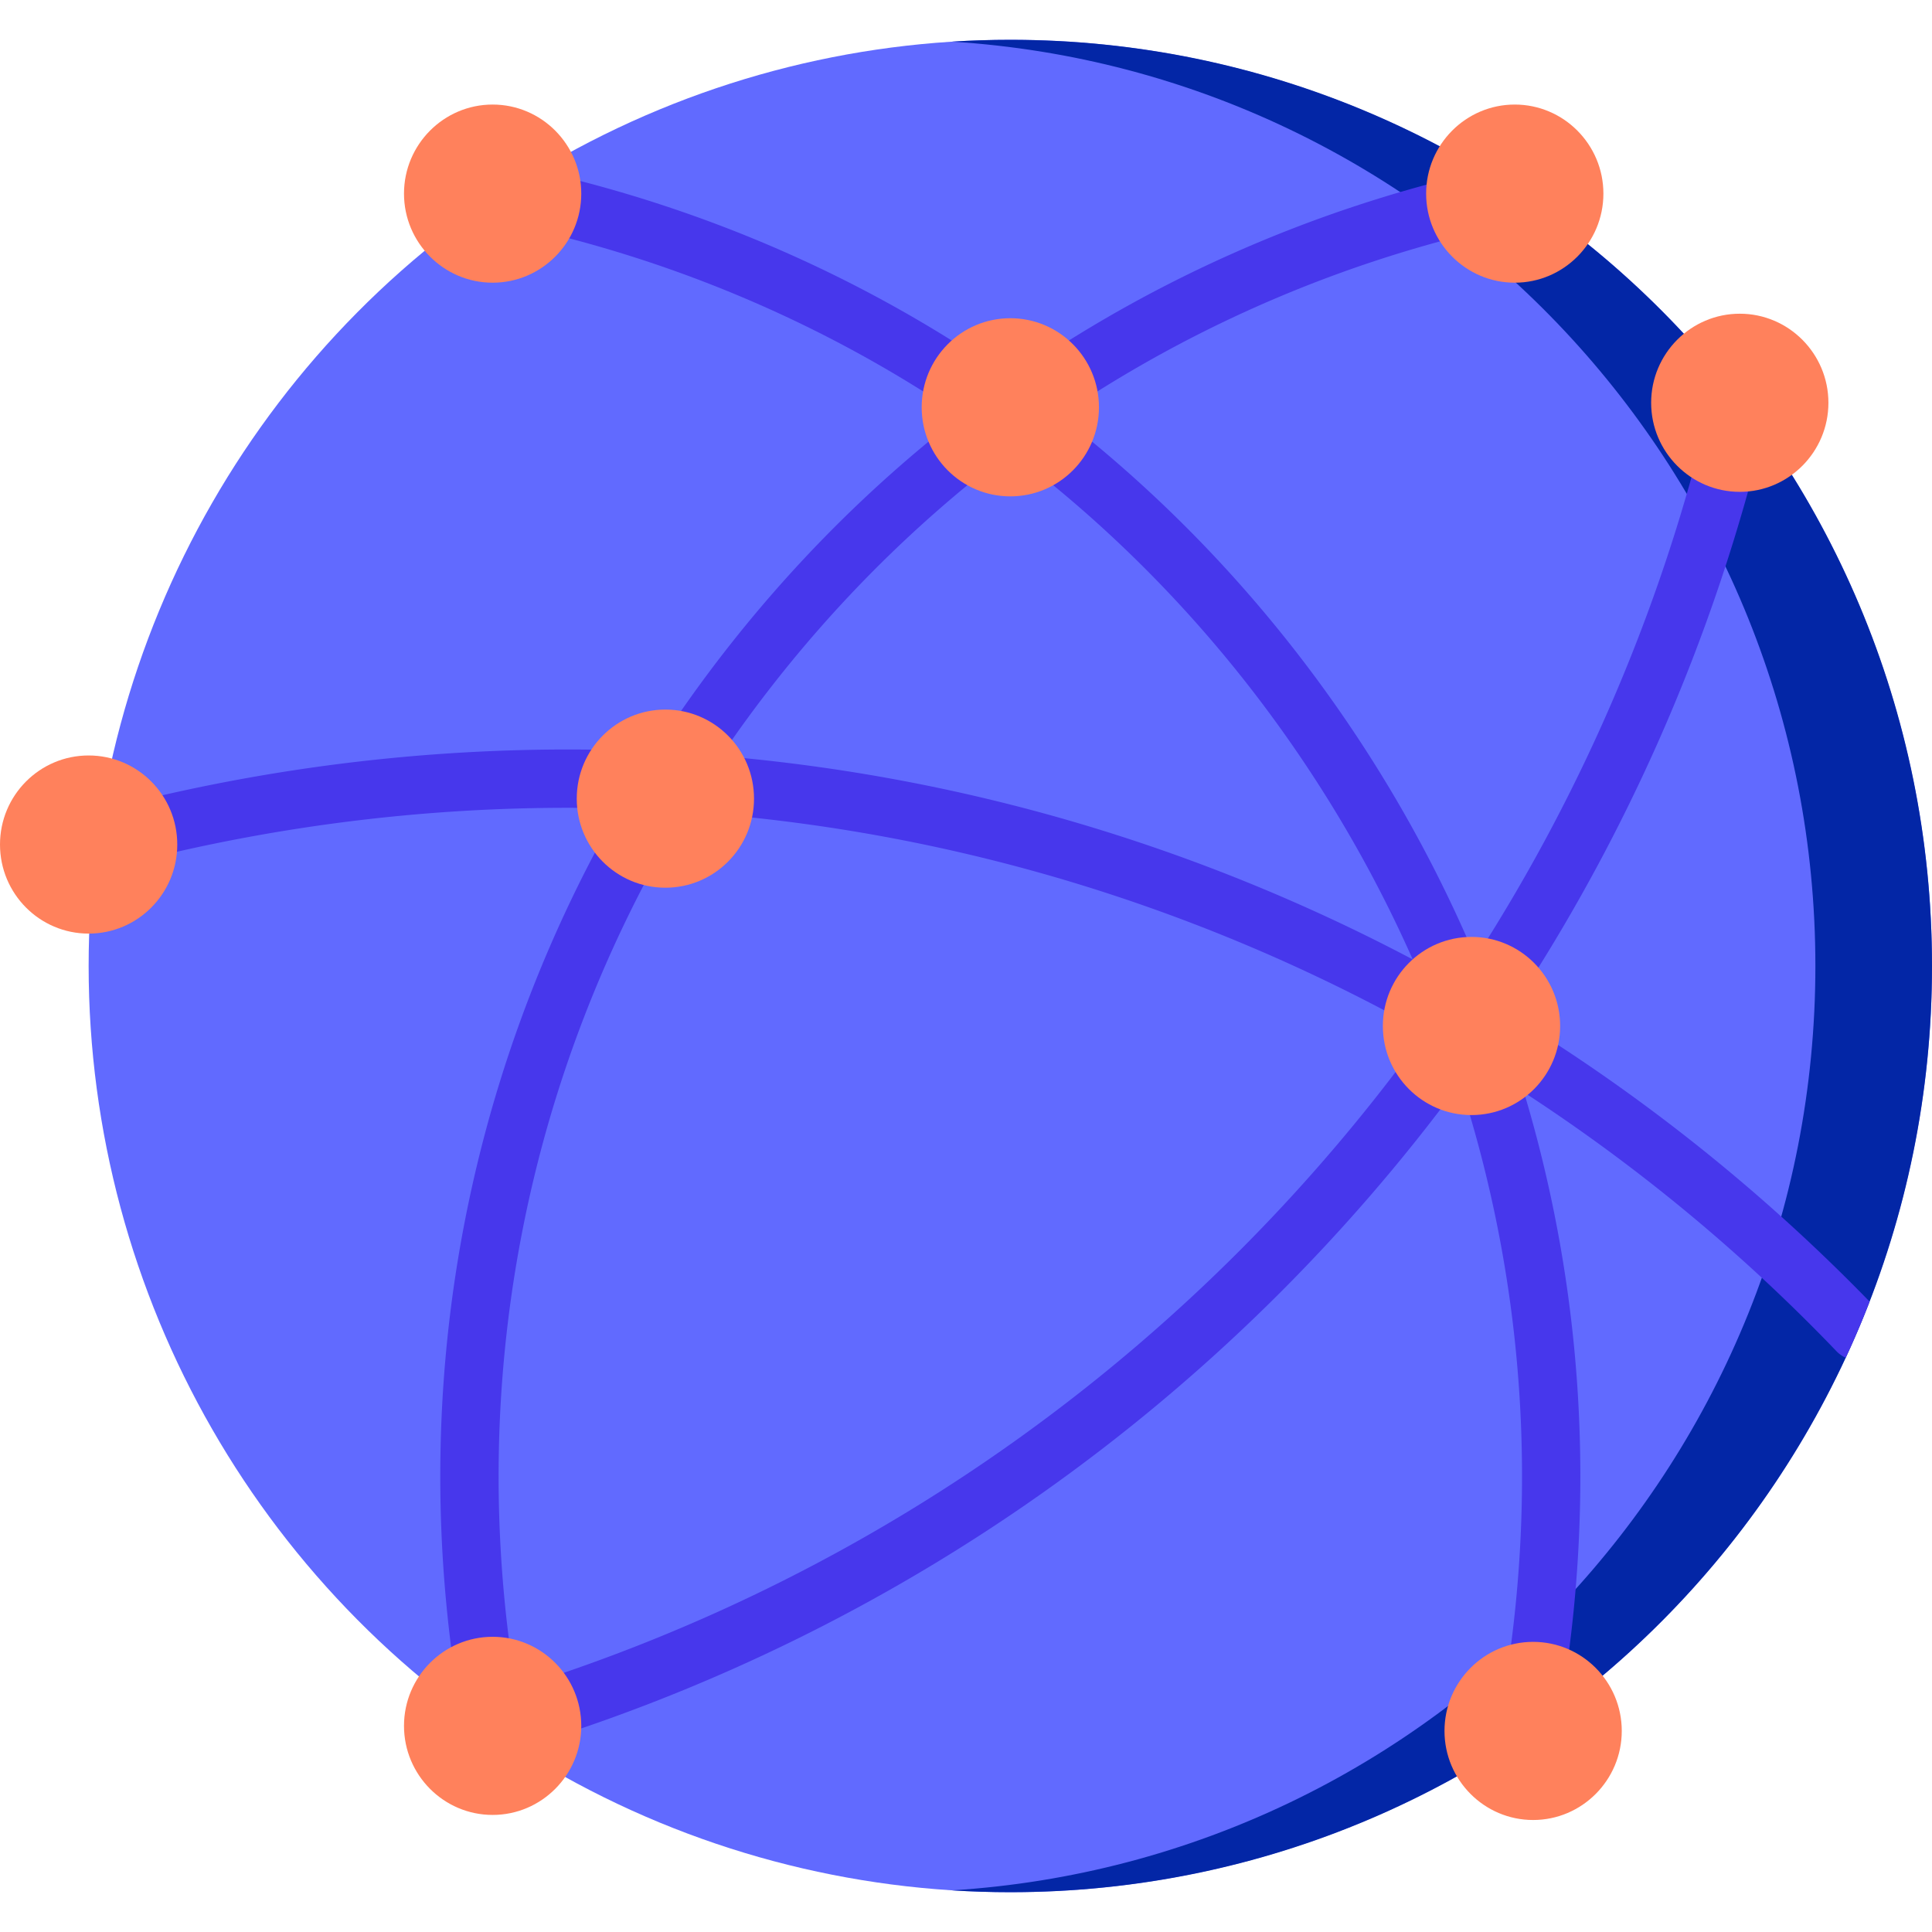
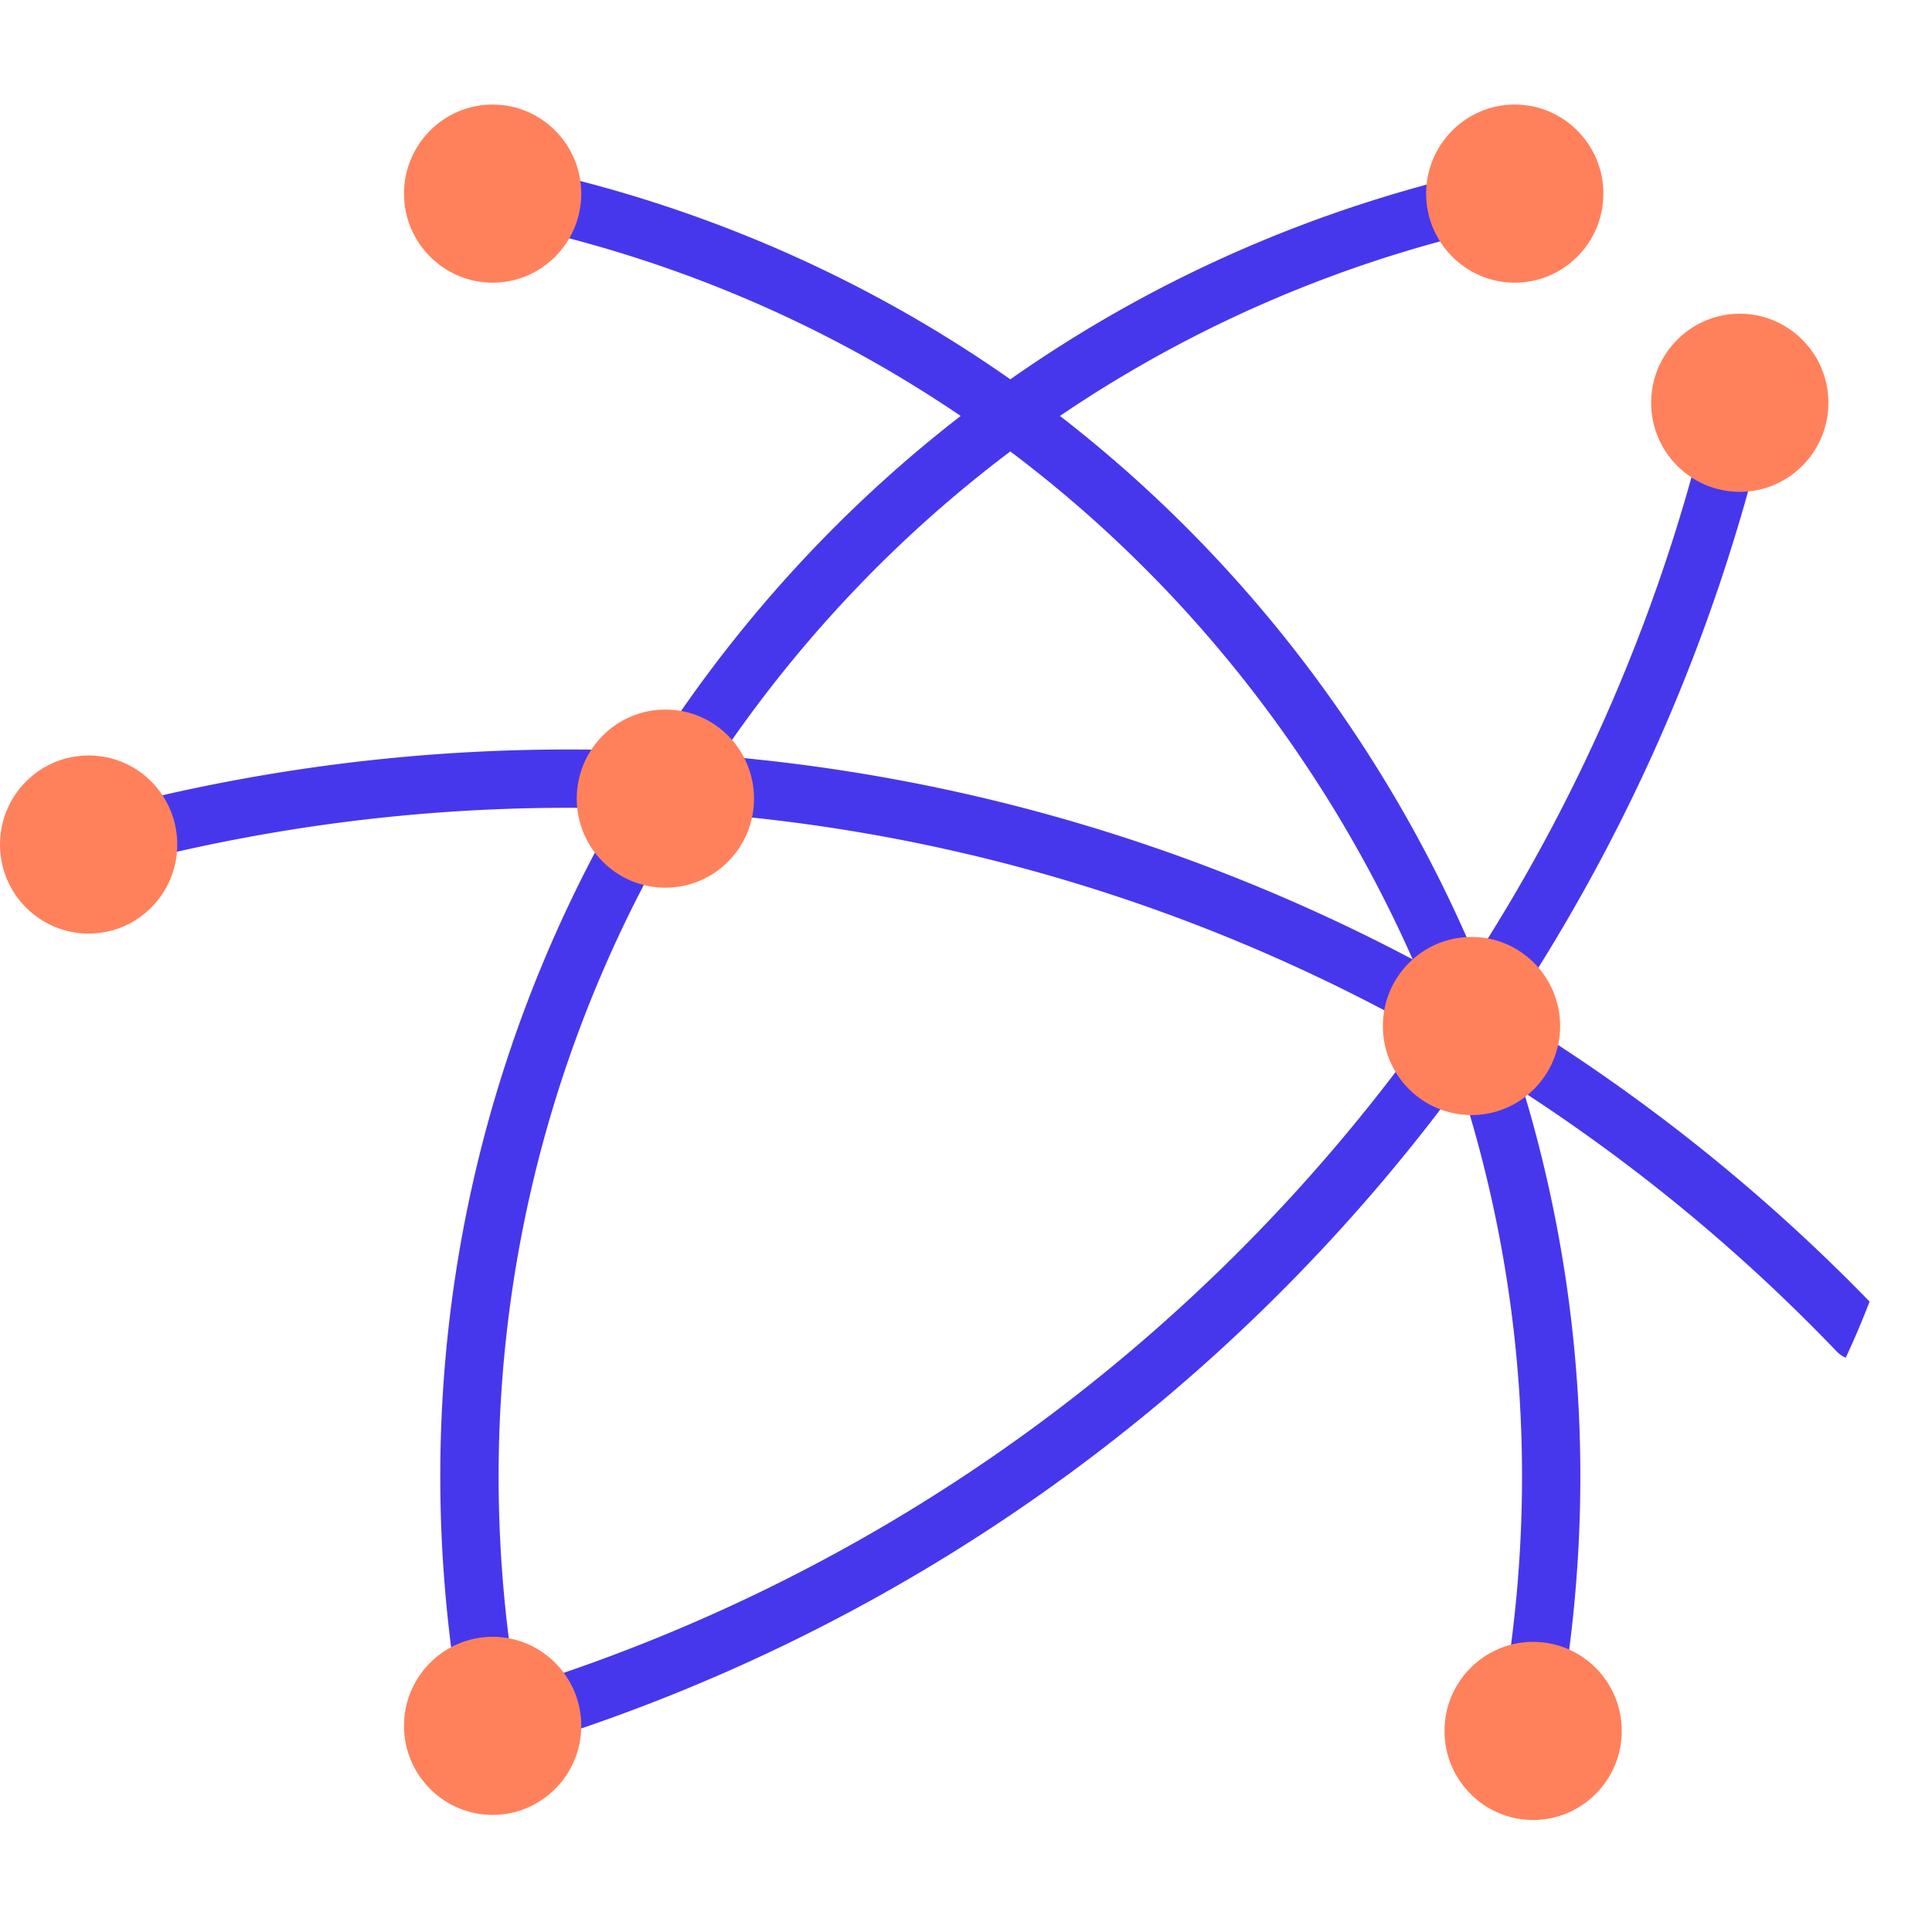
<svg xmlns="http://www.w3.org/2000/svg" version="1.1" width="512" height="512" x="0" y="0" viewBox="0 0 512 512" style="enable-background:new 0 0 512 512" xml:space="preserve" class="">
  <g>
-     <ellipse cx="267.745" cy="256" fill="#616AFF" rx="244.255" ry="245.451" opacity="1" data-original="#c9f0ff" class="" />
-     <path fill="#0326A6" d="M267.745 10.549c-5.19 0-10.343.164-15.453.485C379.991 19.045 481.095 125.657 481.095 256S379.991 492.955 252.292 500.966c5.11.321 10.262.485 15.453.485C402.643 501.451 512 391.559 512 256S402.643 10.549 267.745 10.549z" opacity="1" data-original="#b5eaff" class="" />
    <g fill="#3498AC">
-       <path d="M135.612 43.742a7.725 7.725 0 0 0-8.266 11.387 244.62 244.62 0 0 1 15.157-9.897 363.185 363.185 0 0 0-6.891-1.49zM22.11 223.987a7.685 7.685 0 0 0 2.924 4.278c.508-4.539 1.14-9.039 1.891-13.5a7.728 7.728 0 0 0-4.815 9.222zM122.827 457.386a7.719 7.719 0 0 0 .524 2.78 7.729 7.729 0 0 0 9.063 6.131 7.689 7.689 0 0 0 4.564-2.769l.195-.06a245.46 245.46 0 0 1-15.133-10.455c.254 1.458.515 2.916.787 4.373zM403.075 466.297a7.728 7.728 0 0 0 9.059-6.108c.466-2.392.904-4.786 1.321-7.18a244.483 244.483 0 0 1-15.041 10.397 7.705 7.705 0 0 0 4.661 2.891zM408.997 49.76a7.728 7.728 0 0 0-9.12-6.018c-2.306.473-4.601.974-6.891 1.49a244.62 244.62 0 0 1 15.157 9.897 7.696 7.696 0 0 0 .854-5.369zM468.588 109.326a7.727 7.727 0 0 0-5.787-9.269 7.708 7.708 0 0 0-5.699.895 246.598 246.598 0 0 1 10.255 13.561c.419-1.725.83-3.454 1.231-5.187z" fill="#3498AC" opacity="1" data-original="#3498ac" class="" />
-     </g>
+       </g>
    <path fill="#4737EC" d="M399.798 268.672a483.656 483.656 0 0 0 67.558-154.158 245.974 245.974 0 0 0-10.255-13.561 7.697 7.697 0 0 0-3.57 4.891 468.247 468.247 0 0 1-62.493 148 359.233 359.233 0 0 0-31.693-59.028c-21.741-32.768-48.246-61.199-78.447-84.586 36.423-24.737 77.71-42.258 122.08-51.35a7.701 7.701 0 0 0 5.163-3.751 244.62 244.62 0 0 0-15.157-9.897c-45.597 10.274-87.947 29.112-125.241 55.297-37.294-26.185-79.644-45.023-125.241-55.297a244.62 244.62 0 0 0-15.157 9.897 7.703 7.703 0 0 0 5.164 3.751c44.37 9.093 85.657 26.613 122.08 51.35-30.201 23.387-56.706 51.818-78.447 84.586a356.215 356.215 0 0 0-2.839 4.353c-48.755-2.325-97.895 2.793-145.69 15.379a7.801 7.801 0 0 0-.69.218 246.229 246.229 0 0 0-1.891 13.5 7.713 7.713 0 0 0 6.515 1.226c43.501-11.455 88.149-16.521 132.553-15.215-41.628 72.257-56.465 155.954-42.062 238.737a245.021 245.021 0 0 0 15.133 10.455c101.637-30.555 188.659-93.347 249.748-176.406 17.599 54.33 21.254 112.573 10.045 170.175a7.706 7.706 0 0 0 1.448 6.169 244.788 244.788 0 0 0 15.041-10.397c9.625-55.326 6.187-111.06-9.578-163.514a468.368 468.368 0 0 1 82.826 68.609 7.7 7.7 0 0 0 2.438 1.709 244.705 244.705 0 0 0 6.327-14.878 483.868 483.868 0 0 0-95.668-76.264zM267.745 119.637c30.422 22.887 57.048 51.053 78.725 83.723a343.966 343.966 0 0 1 27.912 50.892 482.133 482.133 0 0 0-89.85-36.459 476.879 476.879 0 0 0-93.487-17.445c21.302-31.392 47.218-58.531 76.7-80.711zm-130.98 327.798c-13.362-80.874 2.402-162.502 44.791-232.312a461.558 461.558 0 0 1 98.637 17.501 466.963 466.963 0 0 1 97.408 40.974c-58.474 81.426-142.447 143.283-240.836 173.837z" opacity="1" data-original="#78d2f5" class="" />
    <g fill="#FF815C">
-       <ellipse cx="267.745" cy="107.937" rx="23.489" ry="23.604" fill="#FF815C" opacity="1" data-original="#ff815c" class="" />
      <ellipse cx="176.333" cy="211.648" rx="23.489" ry="23.604" fill="#FF815C" opacity="1" data-original="#ff815c" class="" />
      <ellipse cx="389.962" cy="271.9" rx="23.489" ry="23.604" fill="#FF815C" opacity="1" data-original="#ff815c" class="" />
      <path d="M130.553 480.975c-12.952 0-23.489-10.589-23.489-23.604s10.537-23.604 23.489-23.604 23.49 10.589 23.49 23.604-10.538 23.604-23.49 23.604zM406.294 482.318c-12.952 0-23.489-10.589-23.489-23.605s10.537-23.604 23.489-23.604 23.49 10.589 23.49 23.604-10.537 23.605-23.49 23.605zM461.06 130.345c-12.952 0-23.49-10.589-23.49-23.604s10.538-23.604 23.49-23.604 23.489 10.589 23.489 23.604-10.537 23.604-23.489 23.604zM401.428 74.916c-12.952 0-23.489-10.589-23.489-23.604s10.537-23.604 23.489-23.604 23.49 10.589 23.49 23.604-10.538 23.604-23.49 23.604zM130.553 74.916c-12.952 0-23.489-10.589-23.489-23.604s10.537-23.604 23.489-23.604 23.49 10.589 23.49 23.604-10.538 23.604-23.49 23.604z" fill="#FF815C" opacity="1" data-original="#ff815c" class="" />
      <ellipse cx="23.489" cy="223.81" rx="23.489" ry="23.604" fill="#FF815C" opacity="1" data-original="#ff815c" class="" />
    </g>
  </g>
</svg>